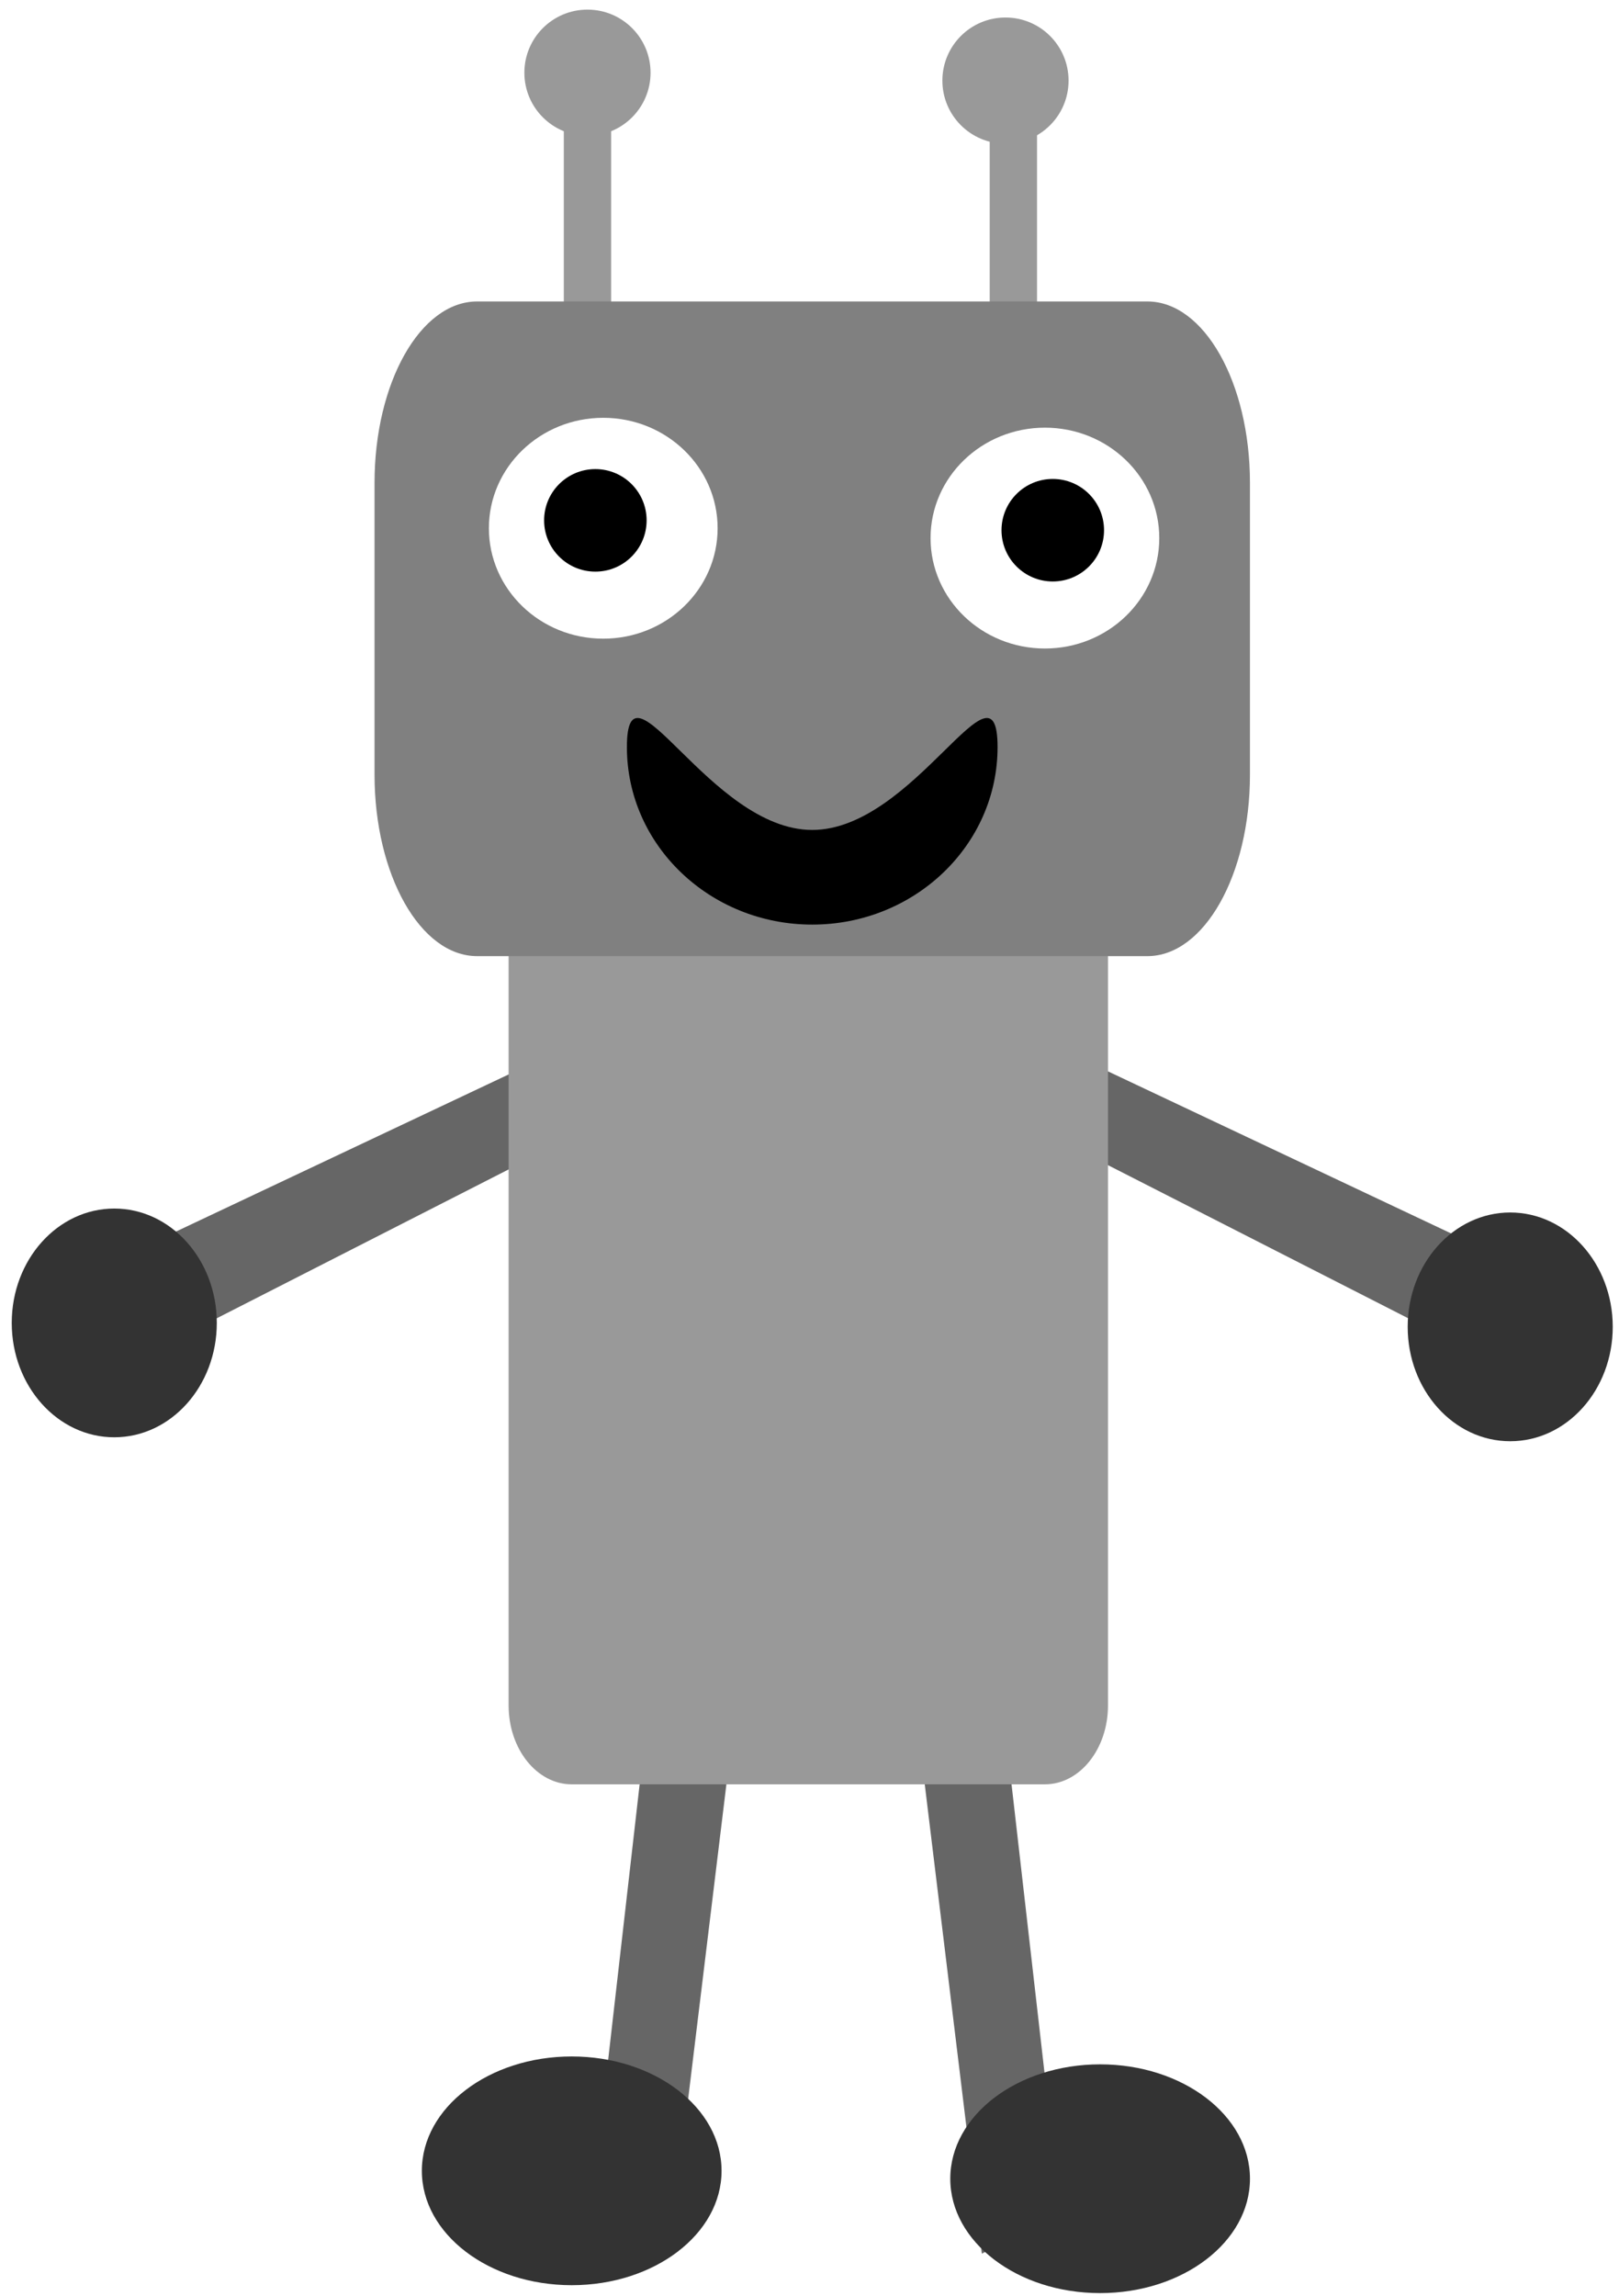
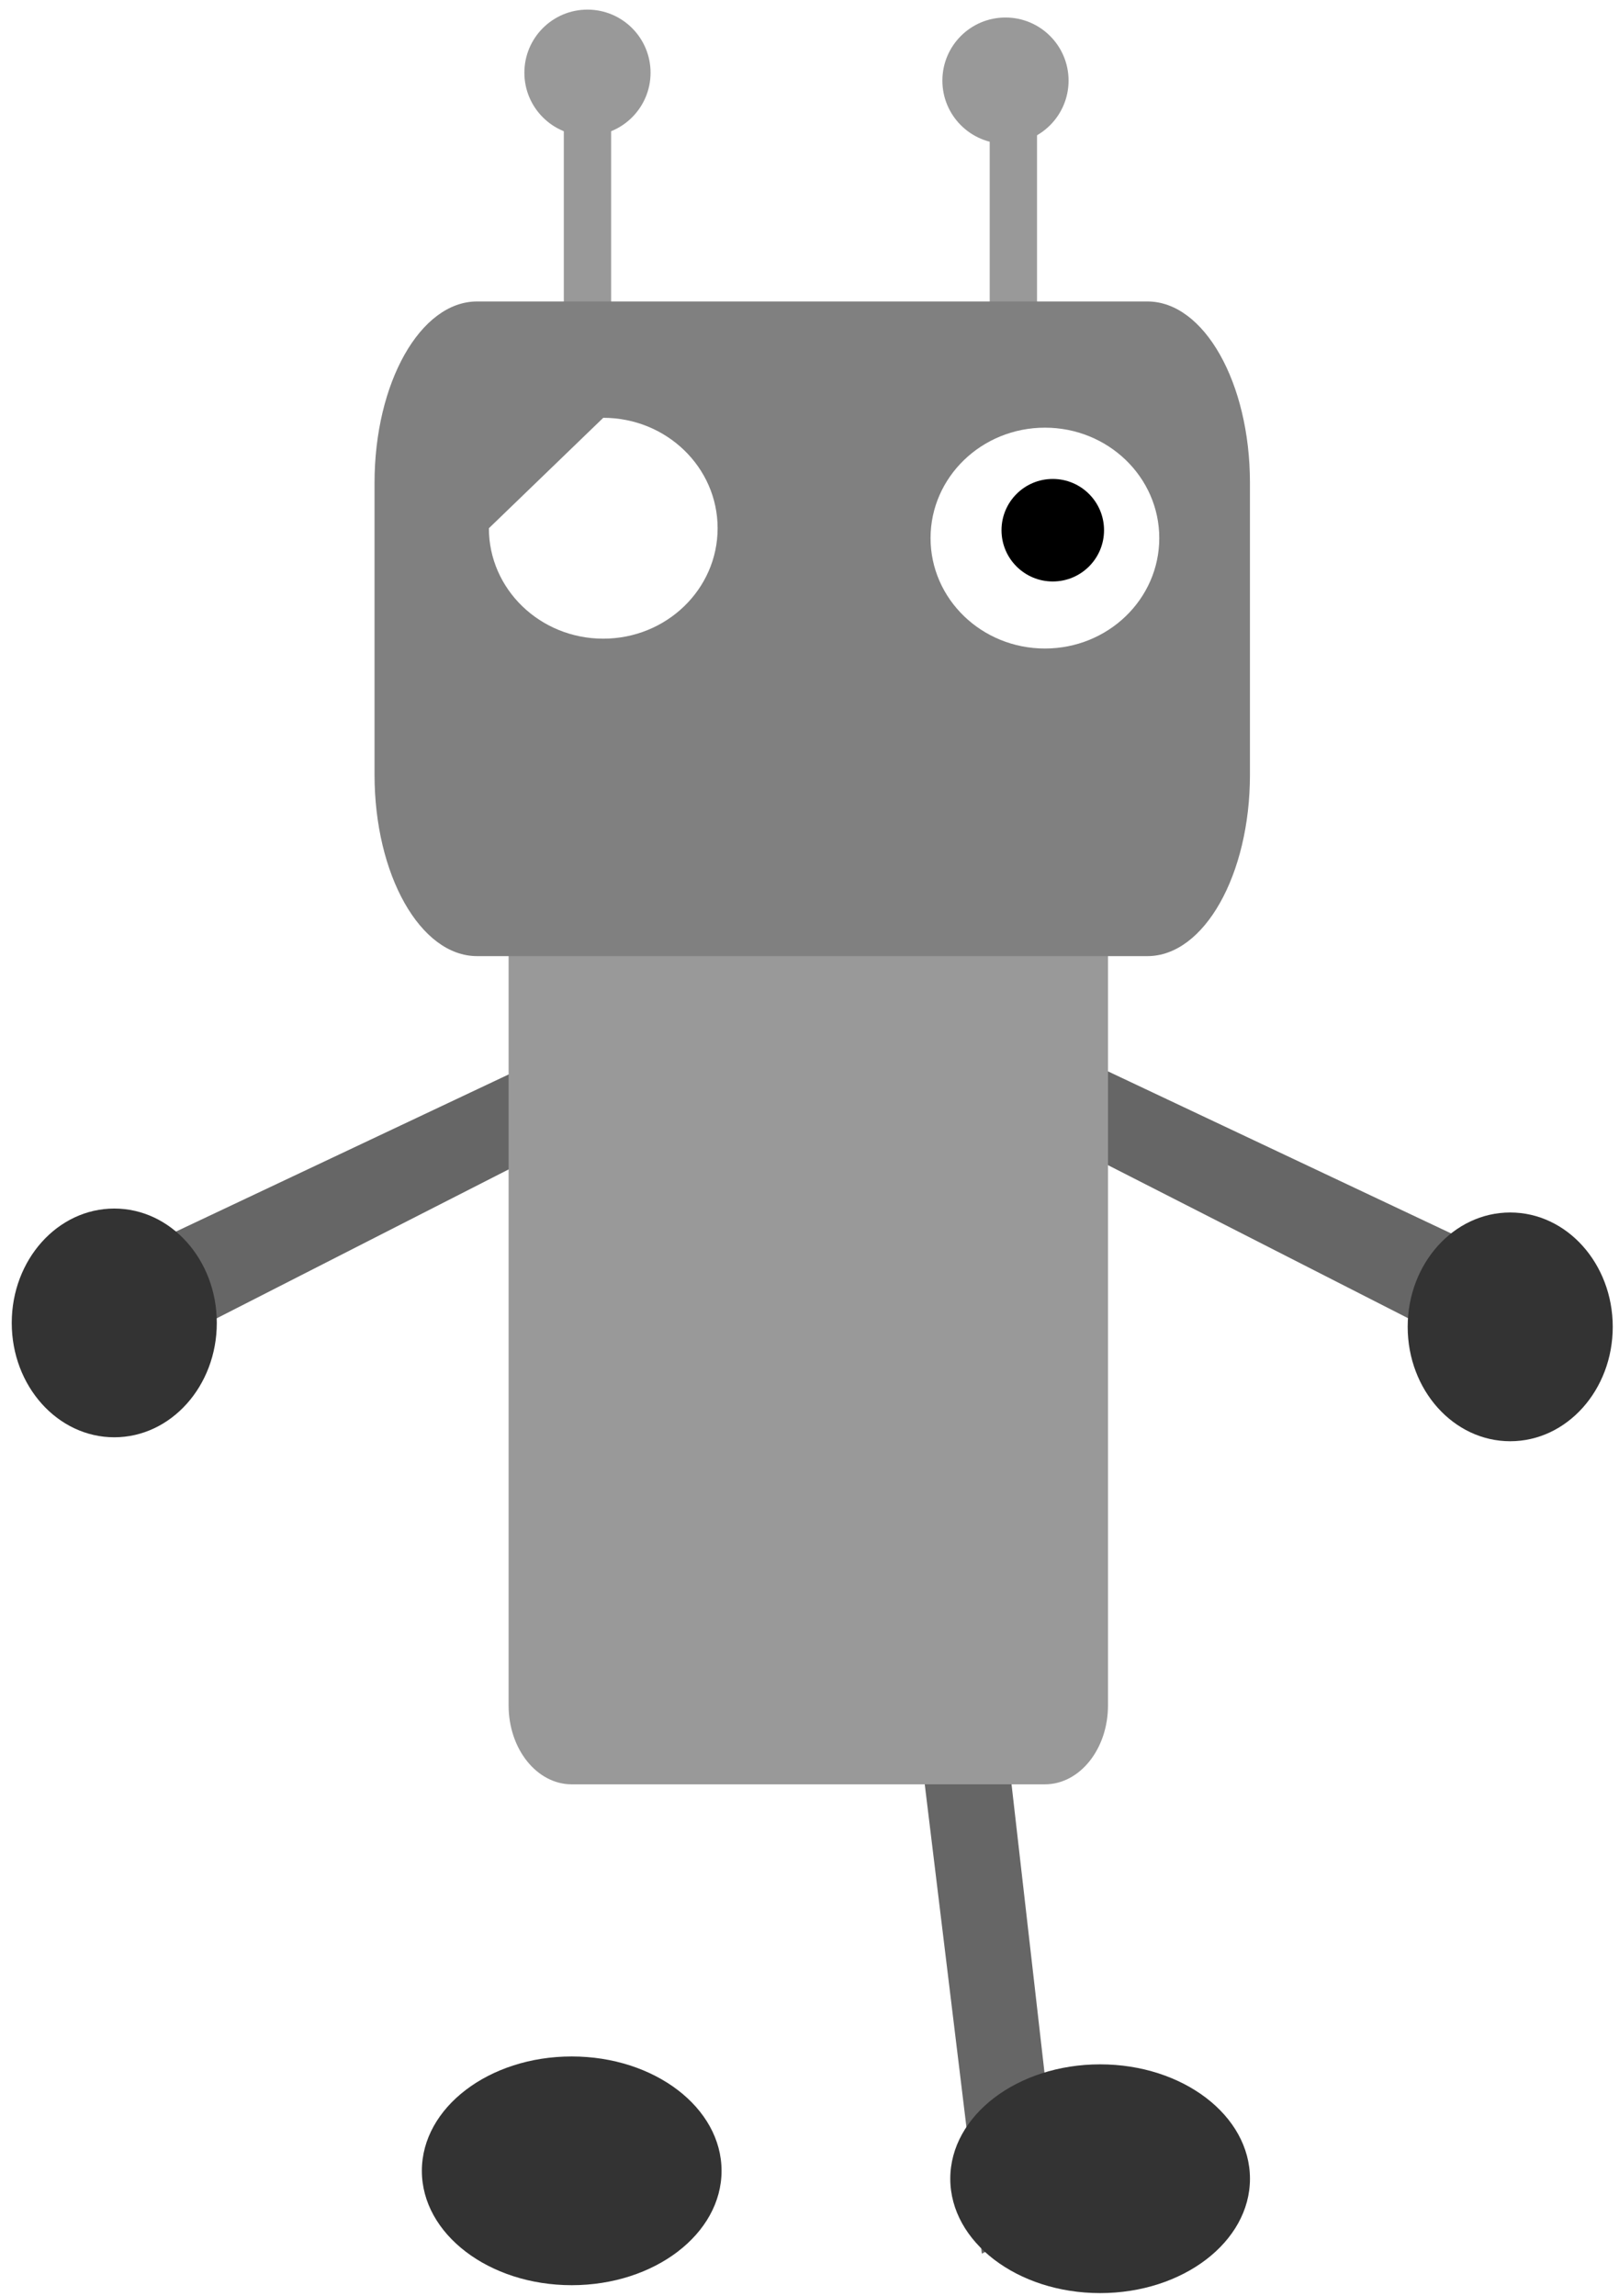
<svg xmlns="http://www.w3.org/2000/svg" width="134" height="190" viewBox="0 0 134 190" fill="none">
  <path d="M59.068 73.253L129.566 106.543L124.344 113.071L59.068 79.781V73.253Z" fill="#666666" />
  <path d="M77.346 72.273L6.848 105.566L12.069 112.093L77.346 78.801L77.346 72.273Z" fill="#666666" />
  <path d="M82.566 137.551L87.789 183.244L81.262 186.507L75.388 138.202L82.566 137.551Z" fill="#666666" />
-   <path d="M54.172 136.897L48.95 182.591L55.478 185.855L61.352 137.55L54.172 136.897Z" fill="#666666" />
  <path d="M86.483 70.642H47.318C44.434 70.642 42.096 73.565 42.096 77.17V141.14C42.096 144.745 44.434 147.667 47.318 147.667H86.483C89.367 147.667 91.705 144.745 91.705 141.14V77.17C91.705 73.565 89.367 70.642 86.483 70.642Z" fill="#999999" />
  <path d="M50.581 4.712H46.665V30.824H50.581V4.712Z" fill="#999999" />
  <path d="M85.832 5.365H81.915V31.477H85.832V5.365Z" fill="#999999" />
  <path d="M94.969 24.949H39.485C34.798 24.949 30.999 31.671 30.999 39.962V64.114C30.999 72.406 34.798 79.127 39.485 79.127H94.969C99.656 79.127 103.455 72.406 103.455 64.114V39.962C103.455 31.671 99.656 24.949 94.969 24.949Z" fill="#808080" />
  <path d="M95.95 44.532C95.95 49.579 91.712 53.67 86.485 53.67C81.257 53.67 77.019 49.579 77.019 44.532C77.019 39.485 81.257 35.393 86.485 35.393C91.712 35.393 95.95 39.485 95.95 44.532Z" fill="white" />
  <path d="M91.378 43.88C91.378 46.223 89.478 48.122 87.135 48.122C84.792 48.122 82.892 46.223 82.892 43.88C82.892 41.536 84.792 39.637 87.135 39.637C89.479 39.637 91.378 41.536 91.378 43.88Z" fill="black" />
-   <path d="M40.464 43.716C40.464 48.763 44.702 52.855 49.929 52.855C55.157 52.855 59.395 48.763 59.395 43.716C59.395 38.669 55.157 34.577 49.929 34.577C44.702 34.577 40.464 38.669 40.464 43.716Z" fill="white" />
-   <path d="M45.034 43.064C45.034 45.407 46.933 47.307 49.276 47.307C51.62 47.307 53.519 45.407 53.519 43.064C53.519 40.721 51.62 38.821 49.276 38.821C46.933 38.821 45.034 40.721 45.034 43.064Z" fill="black" />
-   <path d="M82.566 61.83C82.566 69.942 75.698 76.518 67.226 76.518C58.754 76.518 51.886 69.942 51.886 61.83C51.886 53.719 58.754 68.684 67.226 68.684C75.698 68.684 82.566 53.719 82.566 61.83V61.83Z" fill="black" />
+   <path d="M40.464 43.716C40.464 48.763 44.702 52.855 49.929 52.855C55.157 52.855 59.395 48.763 59.395 43.716C59.395 38.669 55.157 34.577 49.929 34.577Z" fill="white" />
  <path d="M53.845 6.018C53.845 8.902 51.507 11.24 48.623 11.24C45.739 11.24 43.401 8.902 43.401 6.018C43.401 3.134 45.739 0.796 48.623 0.796C51.507 0.796 53.845 3.134 53.845 6.018Z" fill="#999999" />
  <path d="M88.442 6.671C88.442 9.555 86.104 11.893 83.22 11.893C80.336 11.893 77.998 9.555 77.998 6.671C77.998 3.787 80.336 1.449 83.22 1.449C86.104 1.449 88.442 3.787 88.442 6.671Z" fill="#999999" />
  <path d="M17.944 109.482C17.944 114.709 14.145 118.947 9.458 118.947C4.772 118.947 0.972 114.709 0.972 109.482C0.972 104.254 4.771 100.017 9.458 100.017C14.145 100.017 17.944 104.254 17.944 109.482Z" fill="#333333" />
  <path d="M133.482 109.808C133.482 115.036 129.683 119.274 124.996 119.274C120.31 119.274 116.51 115.036 116.51 109.808C116.51 104.581 120.31 100.343 124.996 100.343C129.683 100.343 133.482 104.581 133.482 109.808Z" fill="#333333" />
  <path d="M103.456 180.306C103.456 185.534 97.903 189.772 91.054 189.772C84.204 189.772 78.652 185.534 78.652 180.306C78.652 175.079 84.204 170.841 91.054 170.841C97.903 170.841 103.456 175.079 103.456 180.306Z" fill="#333333" />
  <path d="M59.721 179.653C59.721 184.88 54.168 189.118 47.318 189.118C40.469 189.118 34.916 184.88 34.916 179.653C34.916 174.425 40.469 170.188 47.318 170.188C54.168 170.188 59.721 174.425 59.721 179.653Z" fill="#333333" />
</svg>